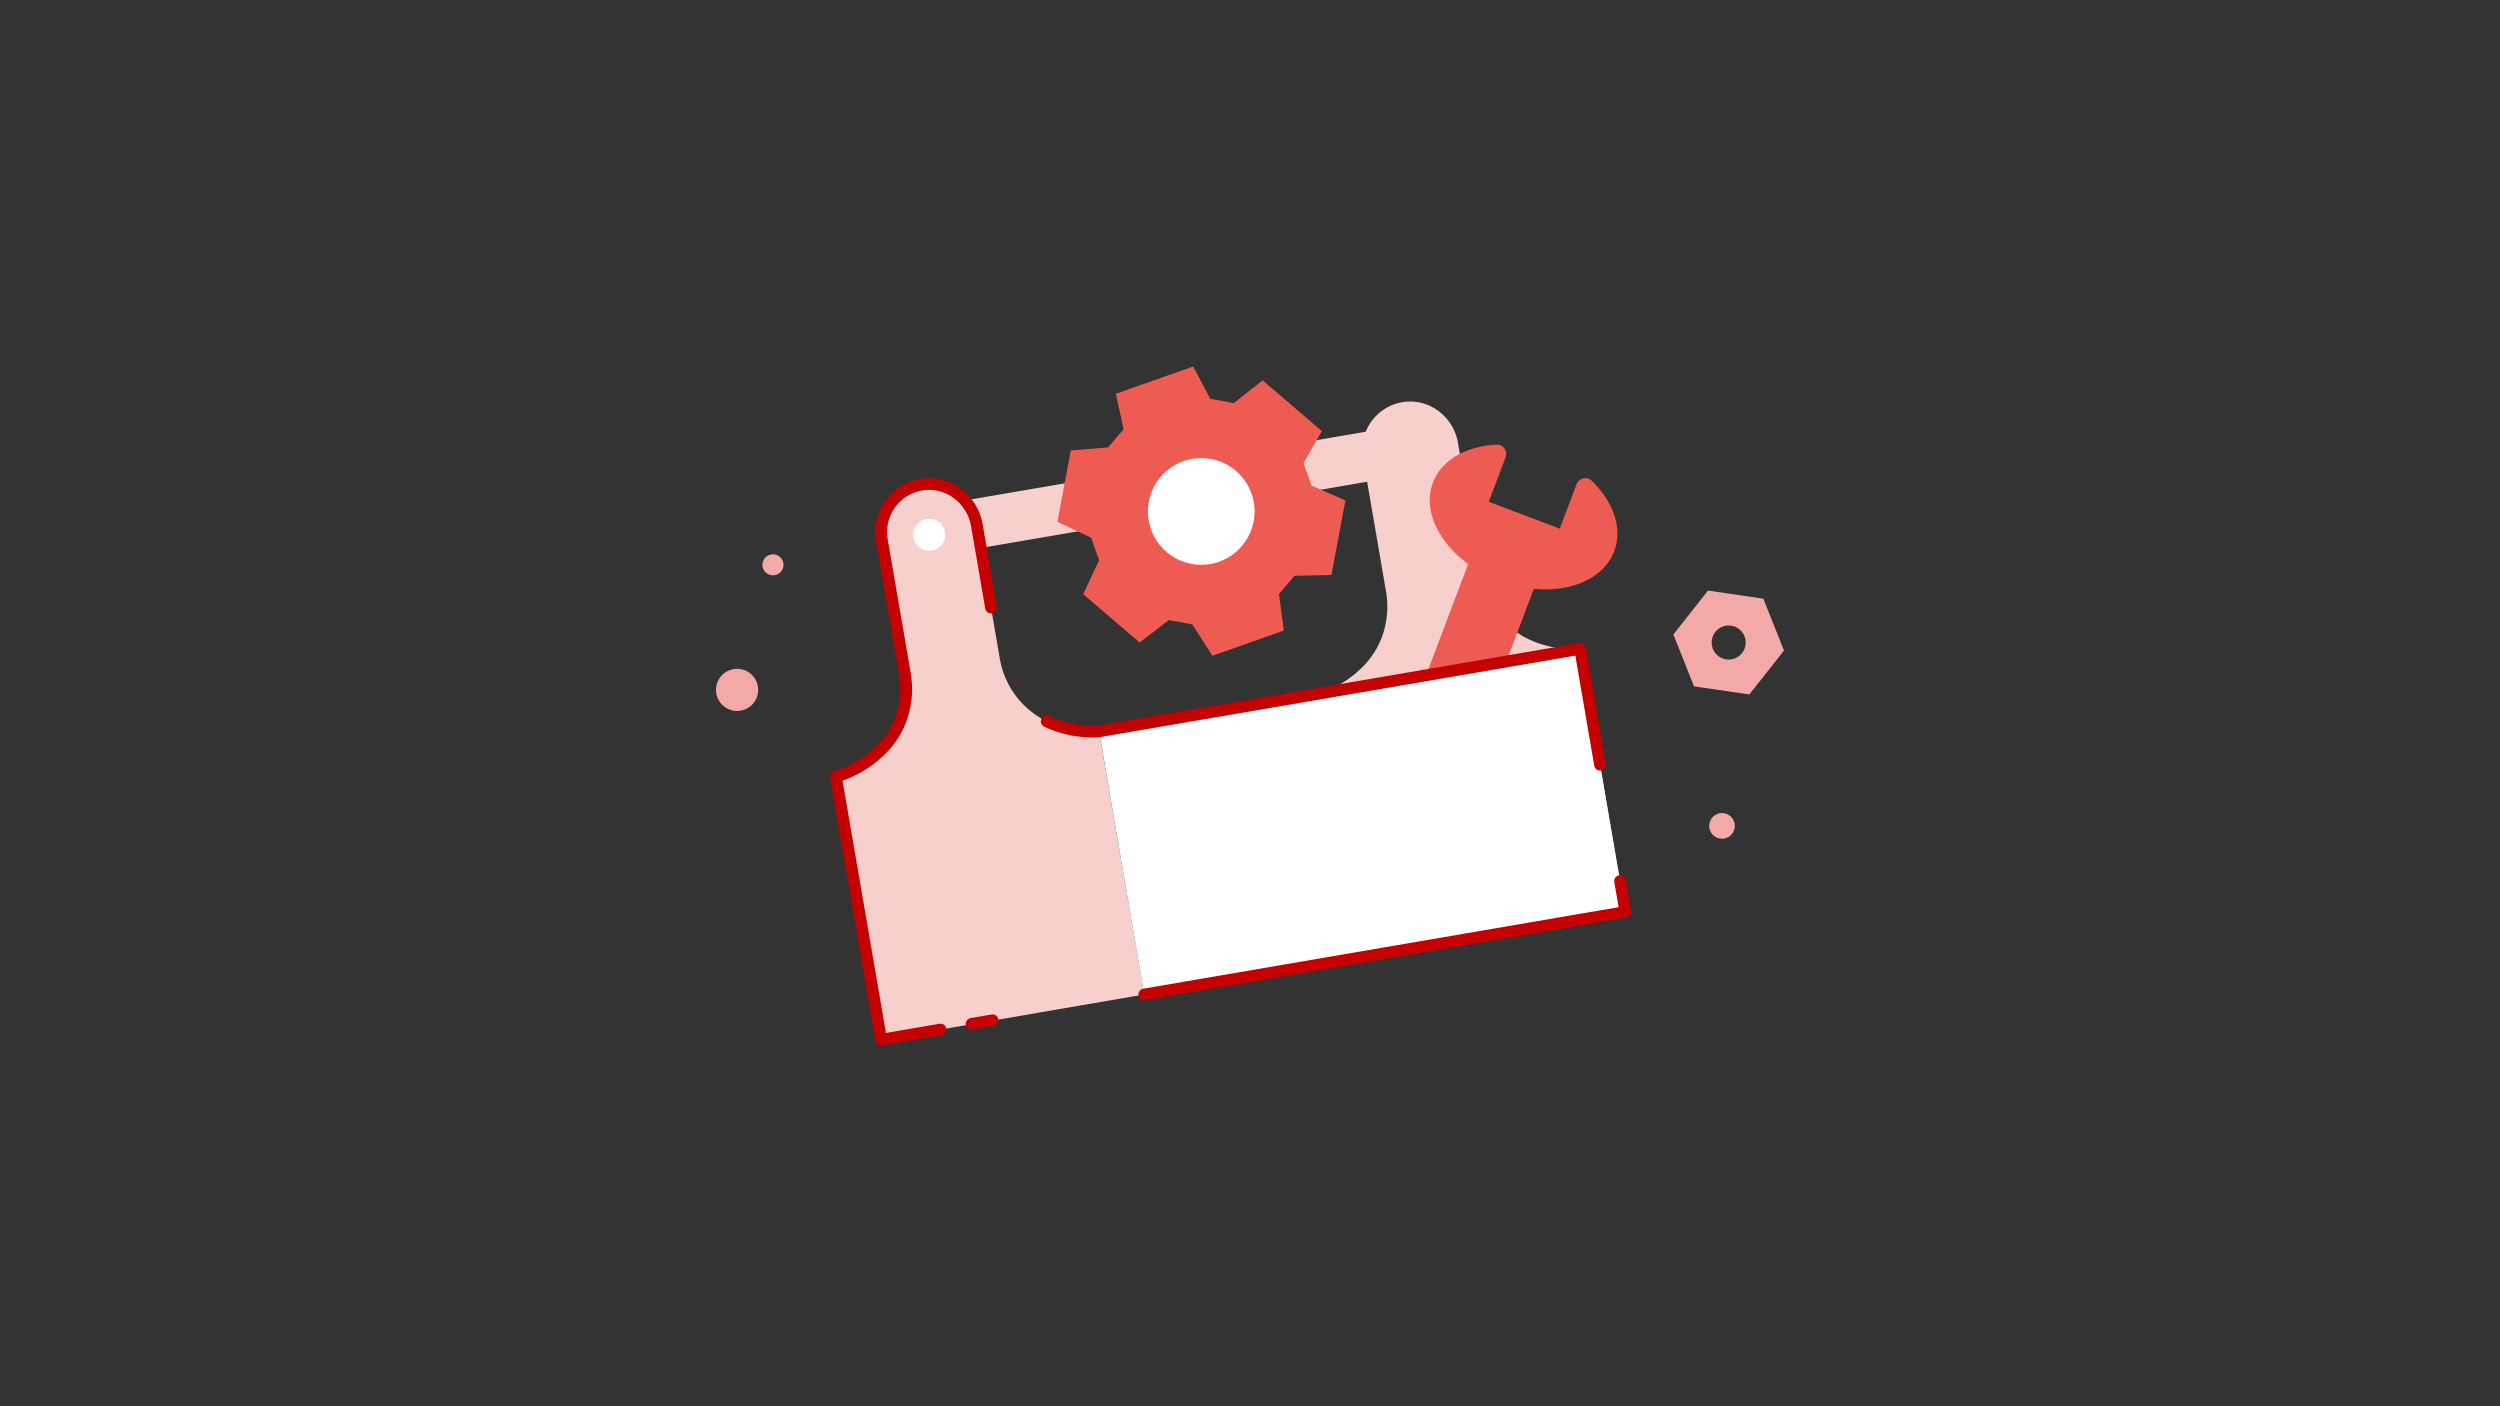
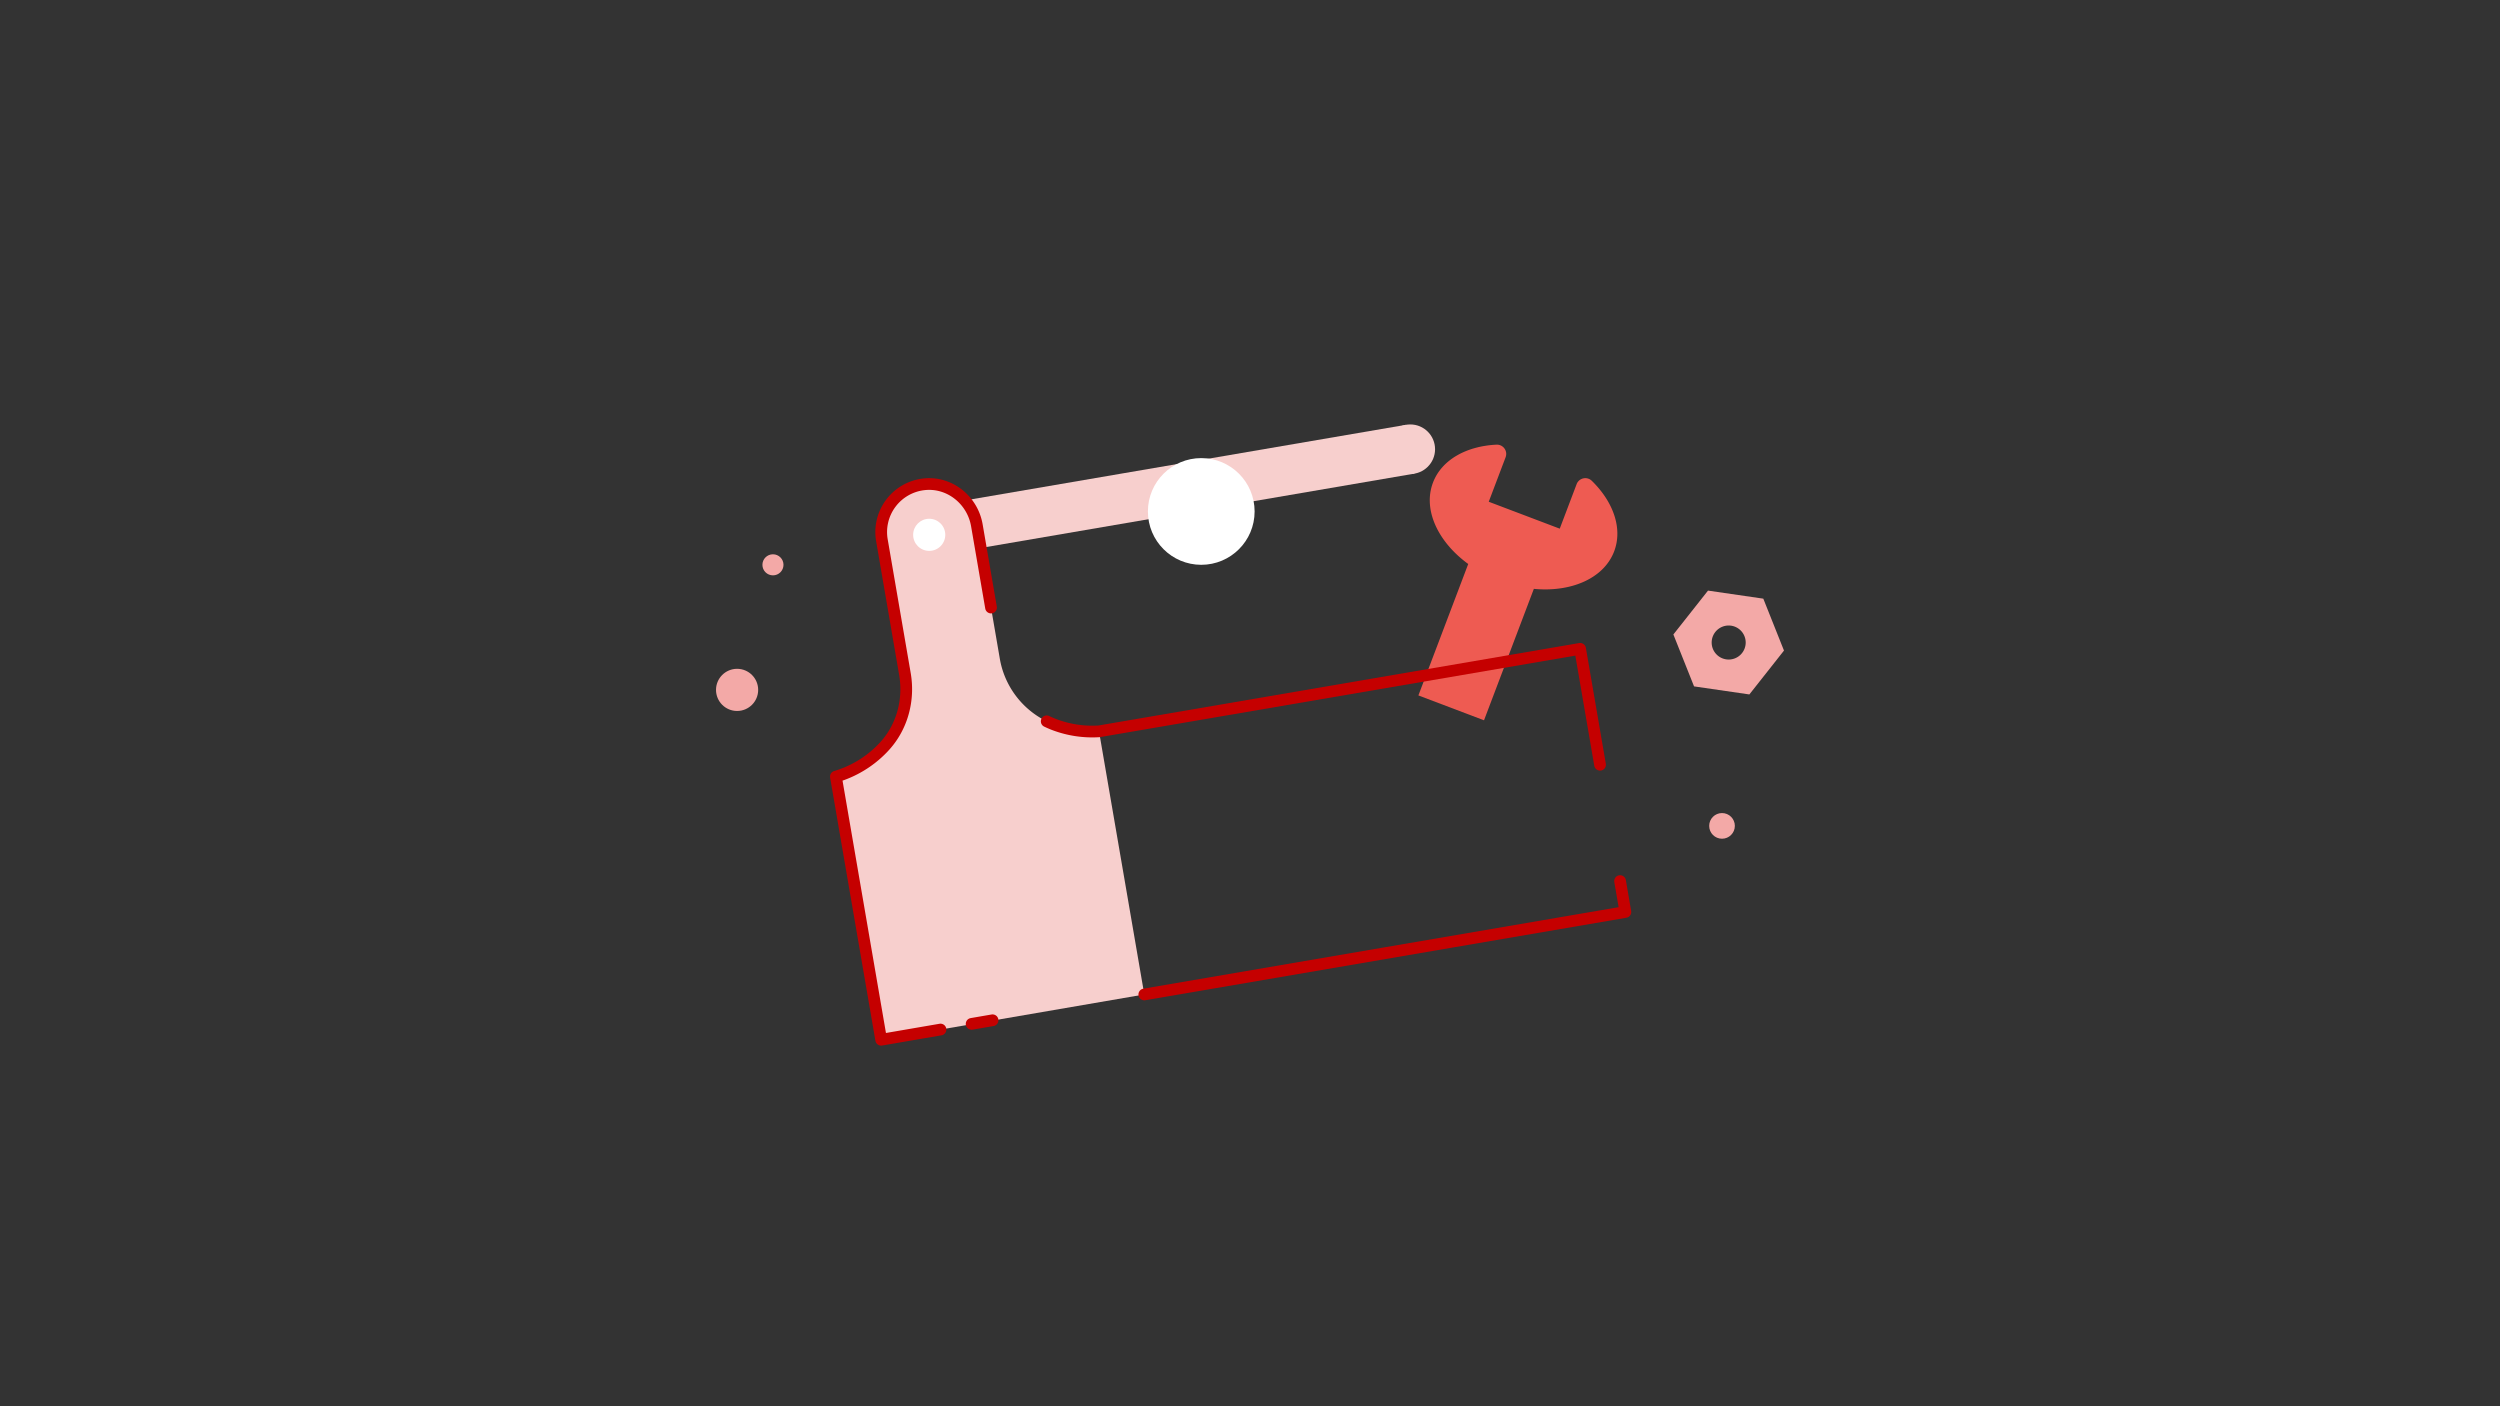
<svg xmlns="http://www.w3.org/2000/svg" viewBox="0 0 1920 1080">
  <rect x="0" y="0" width="1920" height="1080" fill="#333333" stroke="none" />
-   <path d="M1137.272,442.133l-17.569-102.087c-3.37-19.584-21.319-33.845-41.04-31.401a36.908,36.908,0,0,0-31.88,42.892l17.685,102.765c3.39,19.7-1.927,40.14-15.288,55.009q-1.125,1.252-2.337,2.494a82.235,82.235,0,0,1-35.397,21.292l34.776,202.077,202.077-34.776L1213.523,498.32a80.141,80.141,0,0,1-40.171-7.703q-.283-.137-.563-.274A65.995,65.995,0,0,1,1137.272,442.133Z" style="fill:#f7cfcd" />
  <circle cx="1083.106" cy="344.993" r="19.023" style="fill:#f7cfcd" />
  <rect x="729.038" y="356.1" width="356.632" height="38.046" transform="translate(-50.337 158.706) rotate(-9.728)" style="fill:#f7cfcd" />
  <path d="M1222.553,369.306a7.134,7.134,0,0,0-11.696,2.495l-12.97,34.212-54.534-20.675,12.971-34.212a7.134,7.134,0,0,0-7.102-9.622c-23.034,1.15-42.035,11.576-48.699,29.154-7.883,20.793,3.801,45.528,27.073,62.481l-38.269,100.943,50.396,19.106,38.27-100.944c28.663,2.737,53.807-8.036,61.691-28.828C1246.348,405.839,1239.035,385.438,1222.553,369.306Z" style="fill:#ee5b52" />
-   <path d="M1015.199,331.105q-22.761-19.506-45.52-39.011-11.09,8.76-22.18,17.52c-7.995-1.496-9.995-1.87-17.989-3.366q-6.577-12.386-13.154-24.773Q886.664,291.933,856.973,302.39q2.97,13.657,5.941,27.313c-5.293,6.176-6.617,7.72-11.91,13.897q-14.31,1.151-28.621,2.301l-10.293,54.876,25.93,12.224c2.702,7.673,3.378,9.59,6.081,17.262Q838,443.299,831.899,456.335,853.56,474.897,875.22,493.46q11.246-8.626,22.492-17.251c7.995,1.496,9.995,1.87,17.99,3.366q7.721,12.031,15.442,24.062,27.404-9.701,54.809-19.401-1.829-14.059-3.656-28.117c5.293-6.176,6.616-7.721,11.91-13.897q14.167-.317,28.335-.633,5.351-28.602,10.703-57.204-13.028-5.782-26.054-11.564c-2.703-7.673-3.379-9.591-6.081-17.263Z" style="fill:#ee5b52" />
  <circle cx="922.566" cy="392.798" r="40.975" style="fill:#fff" />
  <path d="M767.792,505.485,750.223,403.398c-3.37-19.584-21.319-33.845-41.04-31.401a36.909,36.909,0,0,0-31.88,42.892l17.685,102.765c3.39,19.7-1.927,40.14-15.288,55.009q-1.125,1.252-2.337,2.494a82.235,82.235,0,0,1-35.397,21.292l34.776,202.077L878.819,763.75,844.043,561.673a80.141,80.141,0,0,1-40.171-7.703q-.283-.137-.563-.274A65.996,65.996,0,0,1,767.792,505.485Z" style="fill:#f7cfcd" />
-   <rect x="858.735" y="528.511" width="374.872" height="205.047" transform="translate(-91.596 185.877) rotate(-9.729)" style="fill:#fff" />
  <circle cx="713.637" cy="410.745" r="12.338" style="fill:#fff" />
  <circle cx="1322.509" cy="634.285" r="9.855" style="fill:#f3a9a7" />
  <path d="M1354.217,459.769l-42.473-6.183-26.591,33.69,15.881,39.874,42.473,6.184,26.592-33.691Zm-26.591,46.758a13.066,13.066,0,1,1,13.066-13.066A13.067,13.067,0,0,1,1327.626,506.527Z" style="fill:#f3a9a7" />
  <circle cx="566.088" cy="529.836" r="16.187" style="fill:#f3a9a7" />
  <circle cx="593.629" cy="433.784" r="8.093" style="fill:#f3a9a7" />
  <path d="M1228.84,587.324q-7.658-44.502-15.317-89.004l-369.48,63.353a82.484,82.484,0,0,1-34.974-5.423c-1.811-.716-3.543-1.481-5.197-2.279" style="fill:none;stroke:#c50000;stroke-linecap:round;stroke-linejoin:round;stroke-width:9px" />
  <path d="M878.819,763.75c132.407-22.786,237.073-40.566,369.48-63.353l-4.084-23.733" style="fill:none;stroke:#c50000;stroke-linecap:round;stroke-linejoin:round;stroke-width:9px" />
  <path d="M761.099,466.593,750.224,403.398c-3.37-19.584-21.32-33.846-41.04-31.401a36.909,36.909,0,0,0-31.88,42.893l17.685,102.765c3.391,19.7-1.927,40.141-15.289,55.009q-1.123,1.253-2.336,2.494a82.236,82.236,0,0,1-35.398,21.291l34.776,202.077q22.771-3.919,45.544-7.837" style="fill:none;stroke:#c50000;stroke-linecap:round;stroke-linejoin:round;stroke-width:9px" />
  <path d="M746.202,786.333l16.086-2.768" style="fill:none;stroke:#c50000;stroke-linecap:round;stroke-linejoin:round;stroke-width:9px" />
</svg>